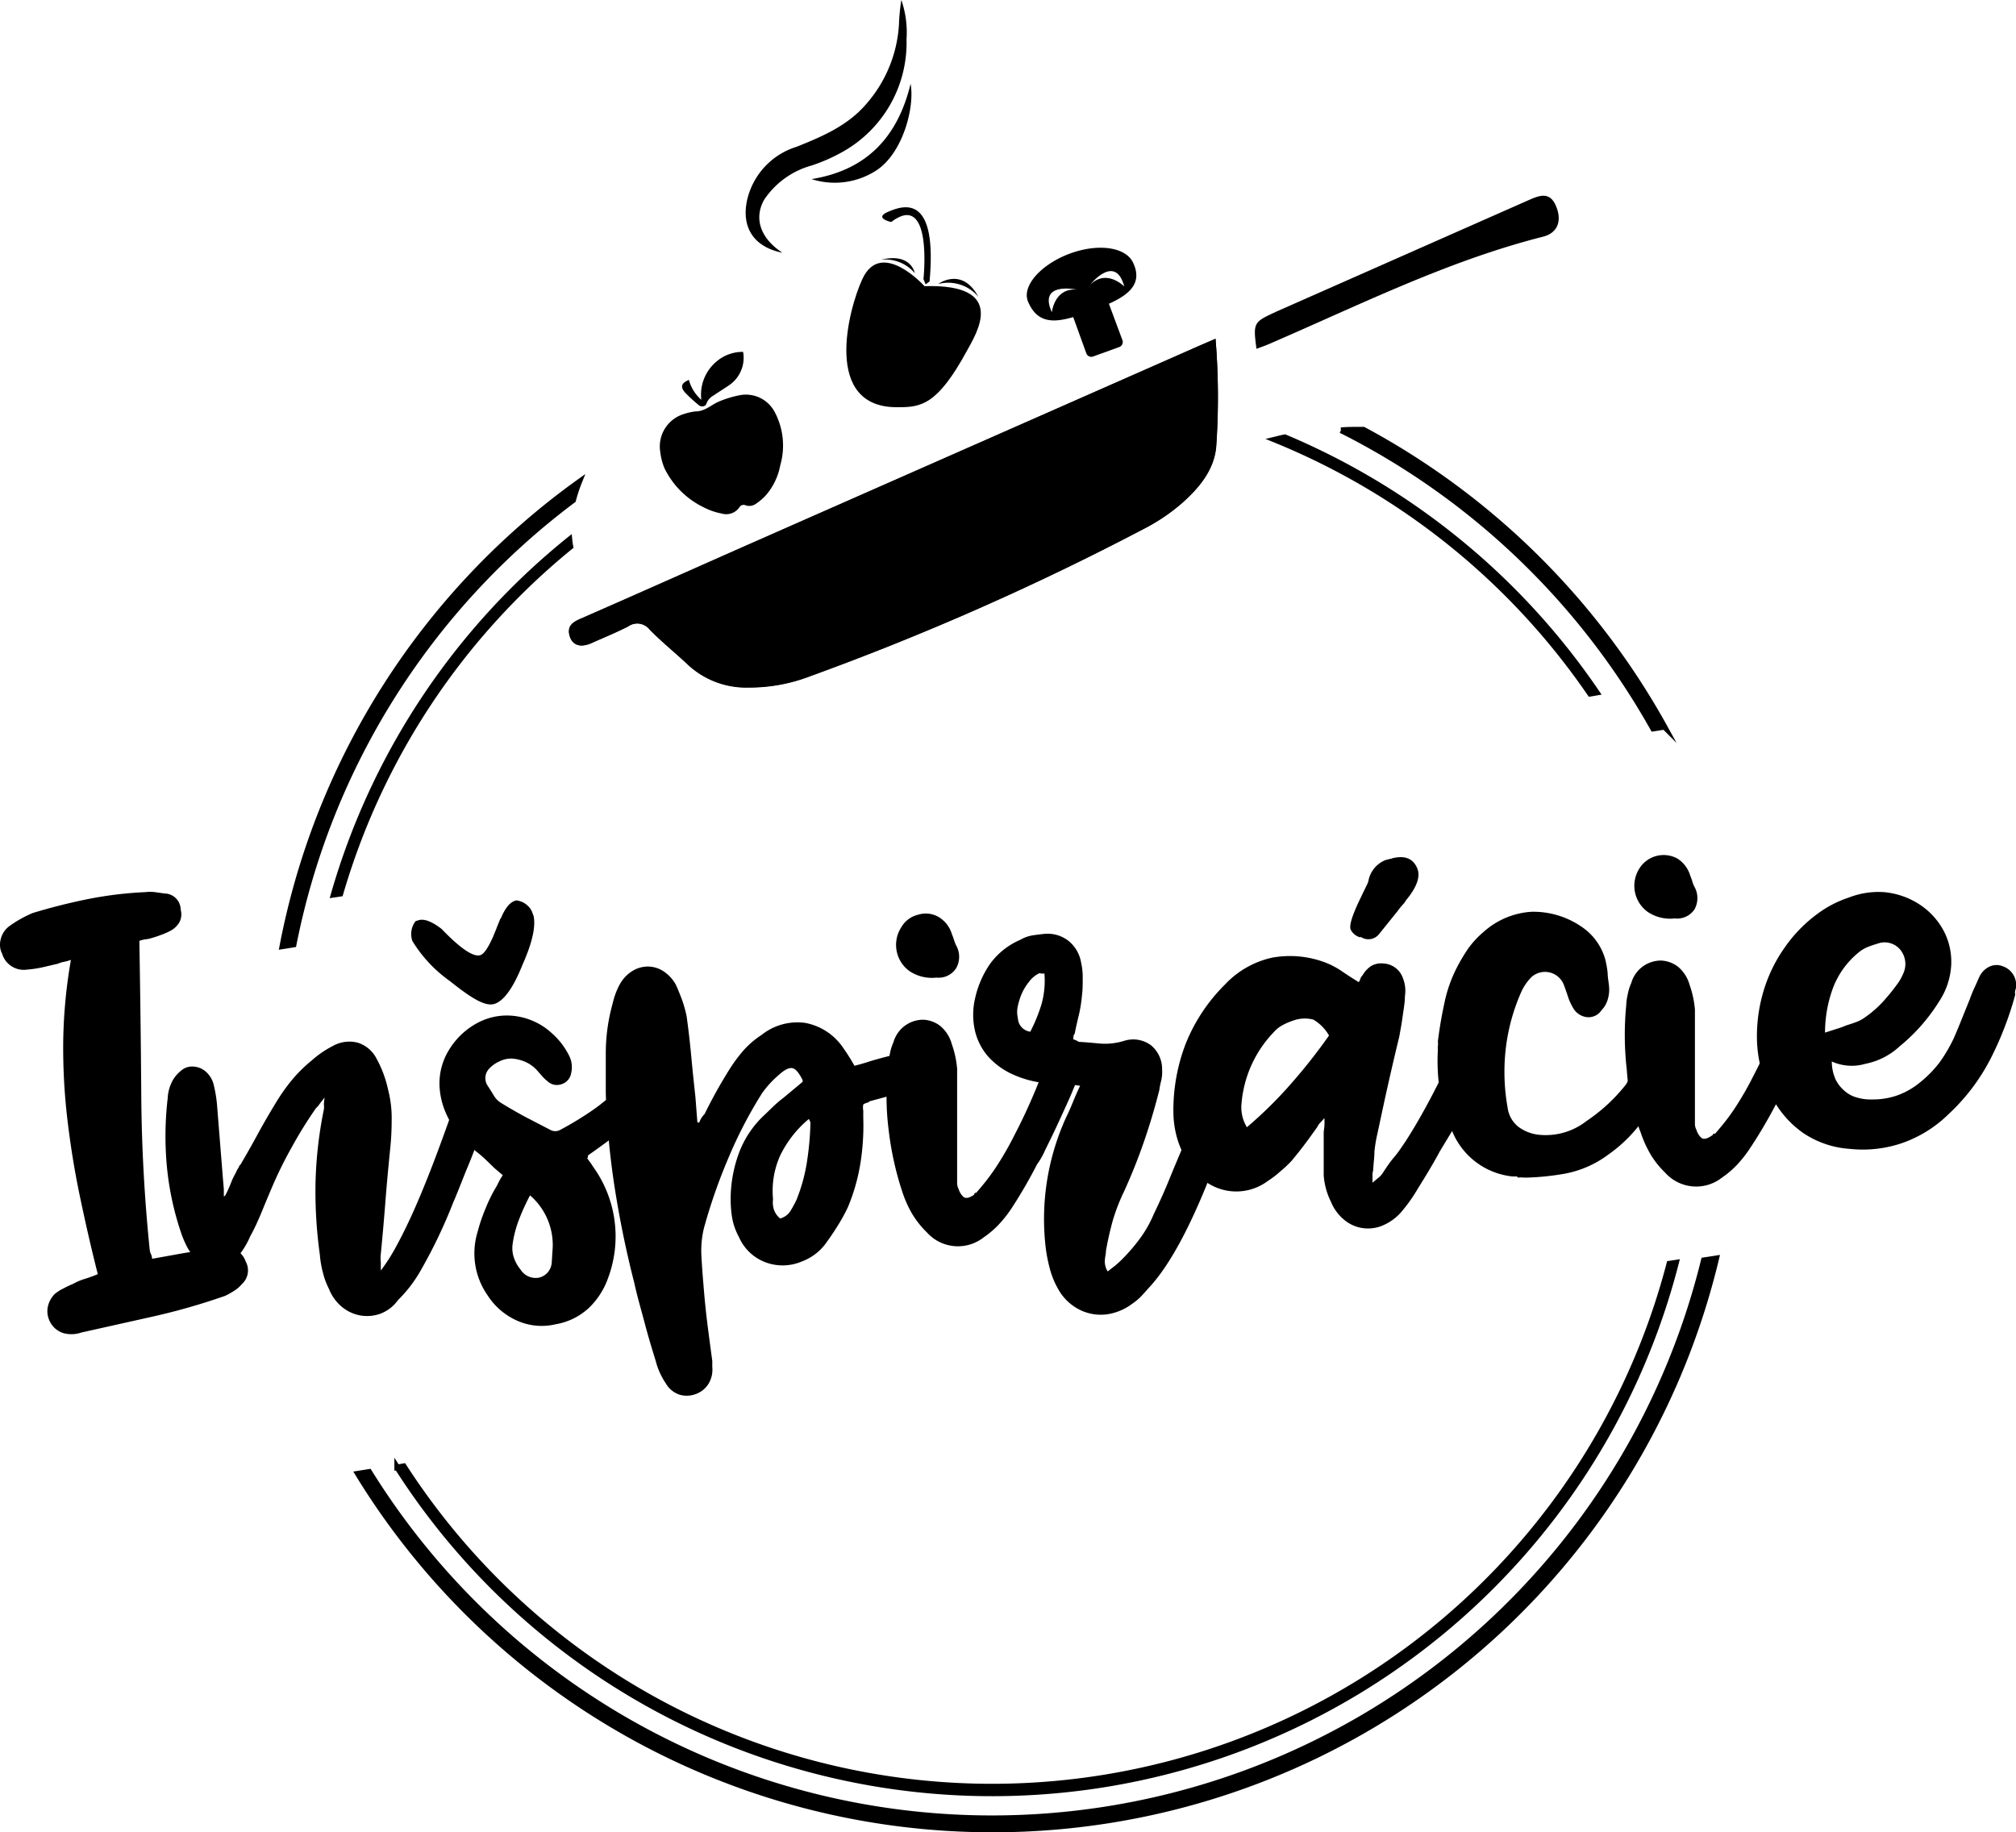
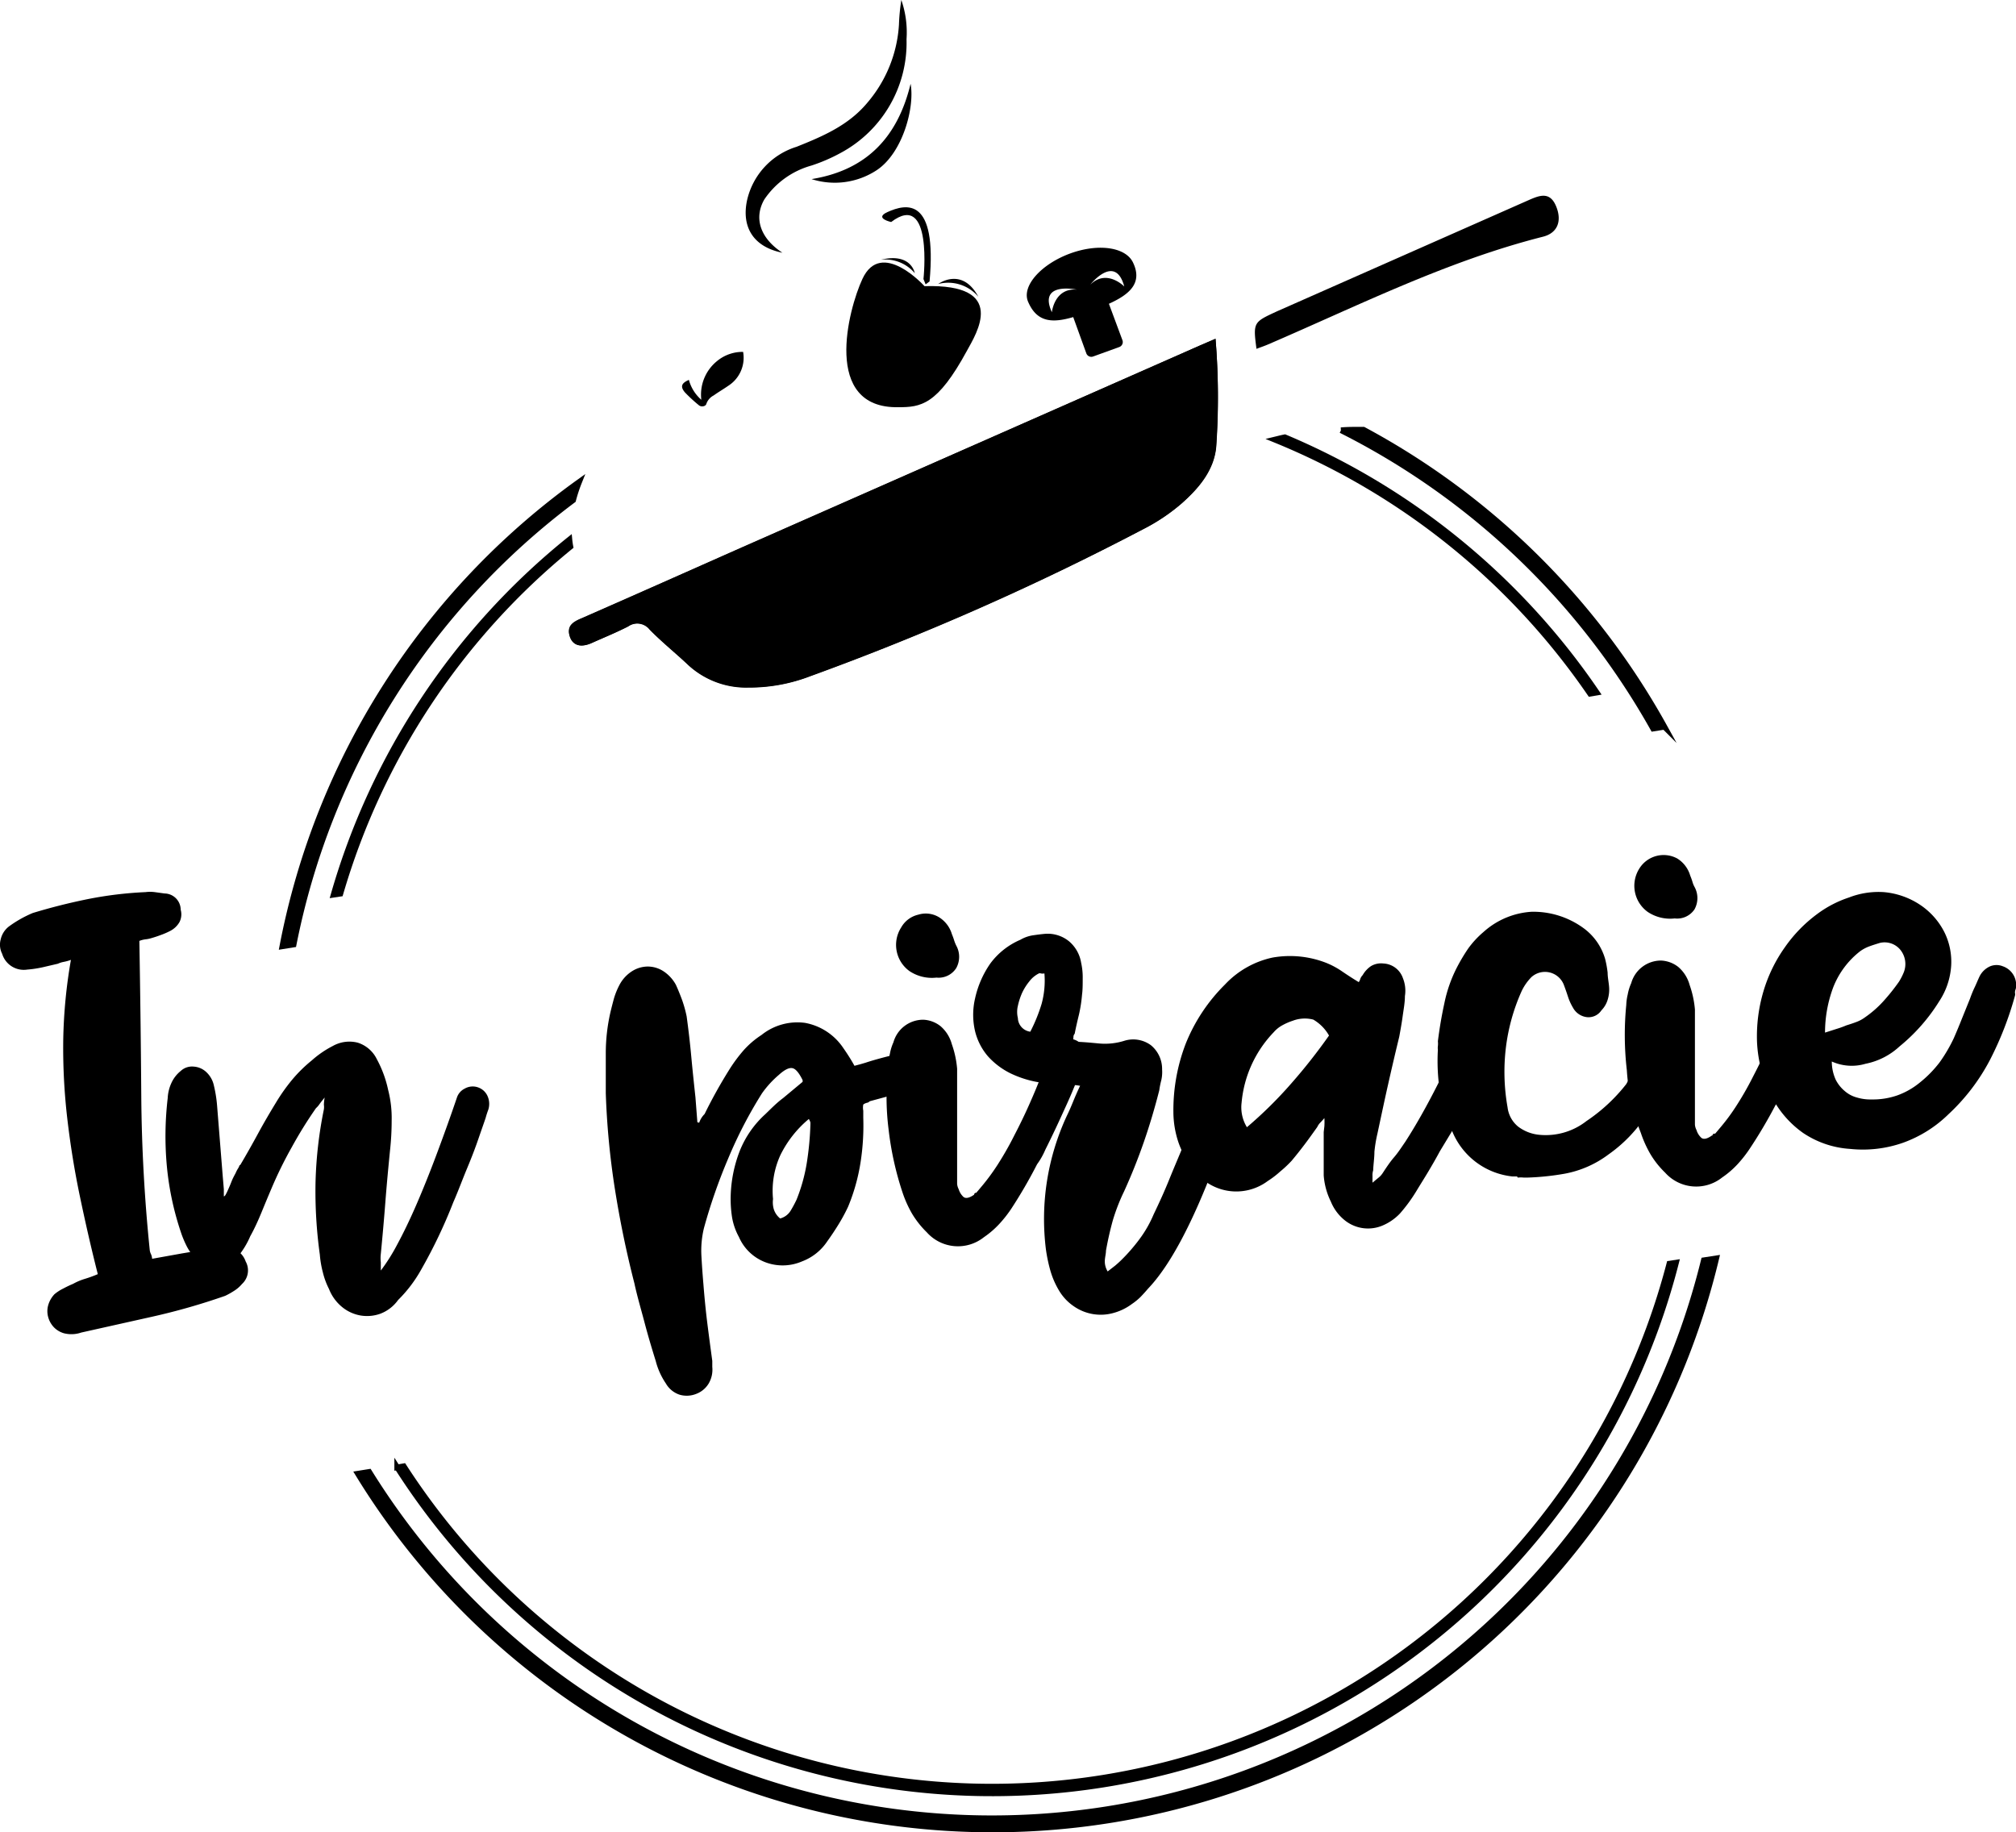
<svg xmlns="http://www.w3.org/2000/svg" viewBox="0 0 178.51 162.25">
  <defs>
    <style>.cls-1,.cls-2{fill:#000;}.cls-2{stroke:#000;stroke-miterlimit:10;stroke-width:0.5px;}</style>
  </defs>
  <title>Asset 1</title>
  <g id="Layer_2" data-name="Layer 2">
    <g id="Layer_1-2" data-name="Layer 1">
      <path class="cls-1" d="M12.34,83.32q.12,6.93.17,13.74t.75,13.64a1.06,1.06,0,0,0,.1.34,1.18,1.18,0,0,1,.11.43l2.67-.48,2.52-.42a5.07,5.07,0,0,0,.68-.11,1.61,1.61,0,0,1,.69,0,1.83,1.83,0,0,1,1.72,1.24,1.63,1.63,0,0,1-.32,2,3,3,0,0,1-.72.62,6.69,6.69,0,0,1-.77.43,57.56,57.56,0,0,1-6.47,1.85L7.2,118a2.69,2.69,0,0,1-1.52.07,2,2,0,0,1-.93-.56,2.11,2.11,0,0,1-.49-.9,1.94,1.94,0,0,1,0-1,2.36,2.36,0,0,1,.56-1,3.79,3.79,0,0,1,.77-.5c.3-.16.59-.3.88-.42a5.28,5.28,0,0,1,1.07-.45,10.9,10.9,0,0,0,1.12-.41c-.58-2.28-1.1-4.57-1.58-6.86s-.85-4.59-1.12-6.9a54.13,54.13,0,0,1-.36-7A45.59,45.59,0,0,1,6.28,85a3.85,3.85,0,0,1-.65.18,2.09,2.09,0,0,0-.5.16l-1.33.31a9.87,9.87,0,0,1-1.39.21,2,2,0,0,1-2.22-1.4,1.77,1.77,0,0,1-.13-1.27,2,2,0,0,1,.72-1.14,10.26,10.26,0,0,1,2.12-1.2q2.4-.73,4.87-1.23A33.81,33.81,0,0,1,12.89,79a3.19,3.19,0,0,1,.81,0l.87.12A1.45,1.45,0,0,1,16,80.56a1.51,1.51,0,0,1-.11,1.1,2,2,0,0,1-.77.75,6.45,6.45,0,0,1-.86.38c-.29.11-.59.21-.91.3a2.66,2.66,0,0,1-.46.09A2.26,2.26,0,0,0,12.34,83.32Z" />
      <path class="cls-1" d="M42.38,96.31a1.42,1.42,0,0,1,.79.75,1.7,1.7,0,0,1,.07,1.2A8.11,8.11,0,0,0,43,99c-.16.48-.38,1.09-.64,1.85s-.59,1.63-1,2.61-.78,2-1.22,3a44.88,44.88,0,0,1-2.83,5.94,12,12,0,0,1-2.06,2.72,3.43,3.43,0,0,1-1.56,1.21,3.47,3.47,0,0,1-1.77.16,3.52,3.52,0,0,1-1.63-.75,3.9,3.9,0,0,1-1.16-1.6,6.67,6.67,0,0,1-.54-1.46,8.86,8.86,0,0,1-.27-1.58,40.68,40.68,0,0,1-.38-6.42,36.76,36.76,0,0,1,.74-6.45,1.45,1.45,0,0,0,0-.4,3.51,3.51,0,0,1,.07-.64q-.3.36-.45.57a1.89,1.89,0,0,1-.32.37,37.31,37.31,0,0,0-2.14,3.45q-1,1.77-1.8,3.66c-.29.68-.58,1.38-.88,2.11s-.62,1.44-1,2.12a7.36,7.36,0,0,1-1.15,1.87,2.41,2.41,0,0,1-1.95,1,2.53,2.53,0,0,1-1.93-1.1,4.39,4.39,0,0,1-.61-.91,9.16,9.16,0,0,1-.43-1,25.87,25.87,0,0,1-1.31-6,28.88,28.88,0,0,1,.07-6.09,3.59,3.59,0,0,1,.31-1.3A2.91,2.91,0,0,1,16,94.84a1.46,1.46,0,0,1,1.13-.39,1.79,1.79,0,0,1,1.13.48,2.28,2.28,0,0,1,.68,1.2,11.59,11.59,0,0,1,.28,1.75l.5,6.25.1,1.18,0,.29,0,.34s.08,0,.15-.13a4.52,4.52,0,0,0,.24-.49c.09-.2.19-.43.29-.69s.23-.5.36-.74a3,3,0,0,1,.18-.36,1.51,1.51,0,0,0,.18-.36h.05c.55-.93,1.08-1.87,1.59-2.81s1.05-1.86,1.6-2.76a16.43,16.43,0,0,1,1.42-2,12.51,12.51,0,0,1,1.72-1.69,8.85,8.85,0,0,1,1.86-1.28,3,3,0,0,1,2.21-.3,2.83,2.83,0,0,1,1.7,1.47,10.06,10.06,0,0,1,1,2.72,10,10,0,0,1,.31,2.73q0,1.32-.15,2.67c-.15,1.52-.29,3-.41,4.56s-.25,3-.4,4.56a3.12,3.12,0,0,0,0,.74c0,.22,0,.47,0,.73h0a16.57,16.57,0,0,0,1.44-2.28c.54-1,1.11-2.17,1.7-3.53s1.19-2.85,1.8-4.48,1.21-3.29,1.79-5a1.36,1.36,0,0,1,.7-.82A1.42,1.42,0,0,1,42.38,96.31Z" />
-       <path class="cls-1" d="M52,102.58l.24.33a3,3,0,0,1,.25.37,10.55,10.55,0,0,1,1.34,9.93,6.76,6.76,0,0,1-1.75,2.67,5.72,5.72,0,0,1-2.89,1.39,5.33,5.33,0,0,1-3.4-.32,6,6,0,0,1-2.62-2.25,6.49,6.49,0,0,1-.89-5.58A15.48,15.48,0,0,1,43,107a13.3,13.3,0,0,1,1-2c.08-.17.16-.32.23-.46a4.69,4.69,0,0,1,.29-.47l-.74-.63c-.5-.48-1-1-1.55-1.42s-1-1-1.54-1.48a8.27,8.27,0,0,1-1.22-2,6.78,6.78,0,0,1-.54-2.17A5.64,5.64,0,0,1,39.74,93a6.56,6.56,0,0,1,2.66-2.48A5.5,5.5,0,0,1,45.78,90a5.87,5.87,0,0,1,3.09,1.5,6.44,6.44,0,0,1,1.48,1.9A2.25,2.25,0,0,1,50.58,95a1.24,1.24,0,0,1-.83,1,1.22,1.22,0,0,1-1.27-.25,4.44,4.44,0,0,1-.43-.4c-.1-.13-.23-.26-.37-.42a3.09,3.09,0,0,0-1.06-.85,3.57,3.57,0,0,0-1.3-.34A2.35,2.35,0,0,0,44.2,94a2.76,2.76,0,0,0-.88.63,1.21,1.21,0,0,0-.18,1.45c.18.28.37.57.56.89a1.92,1.92,0,0,0,.64.68c.76.47,1.5.89,2.22,1.28l2.26,1.17a.92.92,0,0,0,.83-.07,29,29,0,0,0,2.84-1.73A16.18,16.18,0,0,0,55,96.14c.18-.18.36-.34.53-.49s.36-.29.58-.44a1.61,1.61,0,0,1,1.14-.14,1.86,1.86,0,0,1,.91.57A1.62,1.62,0,0,1,58,97.86a2.34,2.34,0,0,1-.36.35l-.42.31c-.87.62-1.72,1.26-2.56,1.9s-1.7,1.27-2.6,1.9A.4.4,0,0,1,52,102.58Zm-5.06,3.26a19.13,19.13,0,0,0-1,2.2,9.68,9.68,0,0,0-.56,2.21,2.64,2.64,0,0,0,.14,1.17,3.35,3.35,0,0,0,.57,1,1.58,1.58,0,0,0,1.68.71,1.47,1.47,0,0,0,1.08-1.27l.09-1.39a5.8,5.8,0,0,0-2-4.61Z" />
      <path class="cls-1" d="M61.91,99.42a2,2,0,0,1,.48-.77c.67-1.37,1.42-2.71,2.23-4A13.63,13.63,0,0,1,65.85,93a7.84,7.84,0,0,1,1.58-1.35,5.08,5.08,0,0,1,3.86-1.07,5.2,5.2,0,0,1,3.37,2.21c.37.53.71,1.06,1,1.59l.49-.13.48-.14c.54-.18,1.08-.33,1.61-.47s1.07-.27,1.62-.38a5.05,5.05,0,0,1,1.91-.1,1.32,1.32,0,0,1,.89.42,1.38,1.38,0,0,1,.39.9,1.3,1.3,0,0,1-1,1.45,3.42,3.42,0,0,1-.86.34l-.87.25c-.54.2-1.09.39-1.65.55l-1.66.45a.44.44,0,0,1-.26.14.89.89,0,0,0-.31.15,1.42,1.42,0,0,0,0,.55l0,.63a21.13,21.13,0,0,1-.25,4,17.1,17.1,0,0,1-1.09,3.86,15.34,15.34,0,0,1-.86,1.59q-.48.78-1,1.5a4.64,4.64,0,0,1-2.22,1.76,4.33,4.33,0,0,1-3.24.08,4.16,4.16,0,0,1-2.35-2.24,5.54,5.54,0,0,1-.61-1.75,10.54,10.54,0,0,1-.12-1.89,11.87,11.87,0,0,1,.79-3.95,8.79,8.79,0,0,1,2.27-3.28c.52-.5,1-1,1.58-1.43l1.73-1.44v-.15c-.31-.63-.61-1-.9-1.06s-.68.12-1.2.59a8.84,8.84,0,0,0-1.5,1.64,39.11,39.11,0,0,0-3,5.79,48.53,48.53,0,0,0-2.14,6.15,8.48,8.48,0,0,0-.22,2.5q.07,1.24.18,2.52c.09,1.14.2,2.27.34,3.39s.29,2.23.44,3.34l0,.53a2.43,2.43,0,0,1-.31,1.46,2.18,2.18,0,0,1-1.08.92,2.26,2.26,0,0,1-1.49.09,2.19,2.19,0,0,1-1.23-1,6.33,6.33,0,0,1-.9-2c-.36-1.15-.7-2.3-1-3.44s-.64-2.28-.89-3.44c-.72-2.8-1.29-5.59-1.73-8.38a69.65,69.65,0,0,1-.8-8.45c0-1.17,0-2.36,0-3.56a16.3,16.3,0,0,1,.4-3.55c.1-.43.21-.85.32-1.26a6.5,6.5,0,0,1,.47-1.17,3.21,3.21,0,0,1,1.11-1.24,2.63,2.63,0,0,1,1.39-.43,2.56,2.56,0,0,1,1.39.4,3.35,3.35,0,0,1,1.13,1.22c.2.44.38.89.55,1.35A11,11,0,0,1,60.8,90c.16,1.17.3,2.36.41,3.56s.24,2.41.37,3.62l.17,2.2h0Zm9.71-.33a9.74,9.74,0,0,0-2.52,3.2,7.58,7.58,0,0,0-.65,3.89,2.18,2.18,0,0,0,.07.91,1.73,1.73,0,0,0,.56.81,1.55,1.55,0,0,0,.91-.66c.19-.31.37-.64.54-1a15.21,15.21,0,0,0,.91-3.27,26.8,26.8,0,0,0,.32-3.42v-.15A1.24,1.24,0,0,0,71.62,99.09Z" />
      <path class="cls-1" d="M95.17,92.08a1.42,1.42,0,0,1,.83.8A1.49,1.49,0,0,1,96.07,94a4.78,4.78,0,0,0-.31.74c-.18.45-.43,1-.75,1.78s-.68,1.55-1.1,2.47-.87,1.86-1.35,2.82a6.44,6.44,0,0,1-.73,1.29A42.84,42.84,0,0,1,89.57,107a10.91,10.91,0,0,1-1.09,1.39,8,8,0,0,1-1.36,1.17,3.69,3.69,0,0,1-5.05-.43,8.21,8.21,0,0,1-1.32-1.67,10.18,10.18,0,0,1-.83-1.85A27.55,27.55,0,0,1,78.68,100a23.11,23.11,0,0,1,0-5.76,4.66,4.66,0,0,1,.12-.94,4.31,4.31,0,0,1,.31-1,2.74,2.74,0,0,1,2.65-2,2.64,2.64,0,0,1,1.52.57,3.2,3.2,0,0,1,1,1.59,8.7,8.7,0,0,1,.47,2.18c0,1,0,2.08,0,3.1s0,2.05,0,3.1c0,.59,0,1.17,0,1.75s0,1.14,0,1.7l0,.54a1.25,1.25,0,0,0,.14.48,1.51,1.51,0,0,0,.37.63q.3.34,1-.15h0l0-.06.09-.1c.06,0,.09,0,.09,0s0,0,0,0l.23-.27.31-.37a18.65,18.65,0,0,0,1.29-1.75c.46-.71,1-1.61,1.55-2.71.48-.92.92-1.83,1.31-2.71s.73-1.68,1-2.4.64-1.64.94-2.38a1.62,1.62,0,0,1,.82-.83A1.42,1.42,0,0,1,95.17,92.08ZM82.92,86.57A3.57,3.57,0,0,1,80.54,86a2.86,2.86,0,0,1-.75-3.86A2.34,2.34,0,0,1,81.3,81a2.26,2.26,0,0,1,1.84.22,2.65,2.65,0,0,1,1.15,1.51c.08.19.14.36.19.52a3.19,3.19,0,0,0,.19.48,2.06,2.06,0,0,1,0,2A1.85,1.85,0,0,1,82.92,86.57Z" />
      <path class="cls-1" d="M109.79,90.86a1.34,1.34,0,0,1,.89.64,1.21,1.21,0,0,1,.13,1.1,6.13,6.13,0,0,1-.21,1c-.15.58-.36,1.35-.63,2.29s-.6,2-1,3.22-.83,2.47-1.32,3.75q-3.09,8.22-6,11.26c-.21.25-.43.49-.65.72a5.28,5.28,0,0,1-.77.63,4.85,4.85,0,0,1-1.72.82,4.16,4.16,0,0,1-3.42-.61,4.37,4.37,0,0,1-1.3-1.37,7.41,7.41,0,0,1-.78-1.78,14.1,14.1,0,0,1-.4-1.91,21.7,21.7,0,0,1,1.86-11.82c.2-.41.38-.83.56-1.27s.38-.9.61-1.38Q94.7,96,93.86,96l-1.68-.13a9.27,9.27,0,0,1-2.7-.82,6.6,6.6,0,0,1-2-1.51,5.34,5.34,0,0,1-1.14-2.22,6.38,6.38,0,0,1,0-2.91,8.65,8.65,0,0,1,1.35-3.09,6.48,6.48,0,0,1,2.66-2.1,3.16,3.16,0,0,1,1.08-.39c.41-.06.79-.11,1.15-.14a3,3,0,0,1,2.06.65,3.14,3.14,0,0,1,1.09,1.91,5.92,5.92,0,0,1,.14,1.41c0,.49,0,1-.06,1.43a12.51,12.51,0,0,1-.27,1.75c-.14.57-.27,1.13-.38,1.7a.42.42,0,0,0-.11.28,1.59,1.59,0,0,1-.08.43c.79,0,1.56.08,2.32.15a5.73,5.73,0,0,0,2.25-.23,2.65,2.65,0,0,1,2.36.38,2.72,2.72,0,0,1,1,2.16,3.26,3.26,0,0,1-.07.94,7.17,7.17,0,0,0-.18.9c-.4,1.57-.85,3.09-1.36,4.56s-1.09,2.93-1.76,4.4a17.09,17.09,0,0,0-1,2.58c-.24.87-.44,1.76-.6,2.66,0,.26-.08.55-.1.84a1.7,1.7,0,0,0,.25,1l.67-.52c.2-.17.39-.34.57-.52a15.73,15.73,0,0,0,1.6-1.85,10.42,10.42,0,0,0,1.23-2.16c.48-1,.94-2,1.38-3.09s.88-2.1,1.32-3.18a9.62,9.62,0,0,0,.32-.91q.23-.77.57-1.8c.22-.69.46-1.41.71-2.17s.48-1.46.69-2.12.44-1.42.7-2.3a1.74,1.74,0,0,1,.72-.89A1.26,1.26,0,0,1,109.79,90.86Zm-18.56.5a14.6,14.6,0,0,0,1-2.46,7.79,7.79,0,0,0,.25-2.7.77.77,0,0,1-.32,0,.24.24,0,0,0-.17,0,2.45,2.45,0,0,0-.85.71,4.9,4.9,0,0,0-.63,1,5.83,5.83,0,0,0-.38,1.16,2.29,2.29,0,0,0,0,1.08A1.26,1.26,0,0,0,91.23,91.36Z" />
      <path class="cls-1" d="M132.75,89.46a.67.67,0,0,1,.36.76.91.91,0,0,1-.08.85,5.92,5.92,0,0,1-.29.71c-.19.44-.46,1-.79,1.73S131.22,95,130.76,96s-.93,1.83-1.44,2.79c-.32.62-.62,1.18-.93,1.68l-.89,1.47c-.31.58-.65,1.17-1,1.76s-.72,1.17-1.07,1.75a14,14,0,0,1-1.46,2,4.56,4.56,0,0,1-1.66,1.12A3.29,3.29,0,0,1,119,108a4.09,4.09,0,0,1-1.16-1.6,6.28,6.28,0,0,1-.63-2.31c0-.63,0-1.26,0-1.9s0-1.28,0-1.94l.06-.52a6,6,0,0,0,0-.72c-.15.18-.28.32-.39.43a1.41,1.41,0,0,0-.24.36c-.35.49-.71,1-1.08,1.49s-.77,1-1.19,1.5c-.3.32-.62.63-1,.94a8.12,8.12,0,0,1-1.11.85,4.66,4.66,0,0,1-6.63-1.09,7.93,7.93,0,0,1-1.3-2.38,8.58,8.58,0,0,1-.43-2.6A16.4,16.4,0,0,1,105,92.4a15.47,15.47,0,0,1,3.47-5.22,8.1,8.1,0,0,1,4.19-2.38,8.82,8.82,0,0,1,4.81.48,7.25,7.25,0,0,1,1.41.77c.47.32.95.63,1.43.92a.71.71,0,0,0,.13-.26.91.91,0,0,1,.22-.36,2.39,2.39,0,0,1,.74-.8,1.75,1.75,0,0,1,1.09-.23,1.92,1.92,0,0,1,1.73,1.29,3,3,0,0,1,.18,1.6c0,.6-.12,1.2-.2,1.79s-.19,1.2-.3,1.8c-.35,1.44-.68,2.86-1,4.28s-.62,2.85-.93,4.29a12.44,12.44,0,0,0-.27,1.62c0,.54-.09,1.09-.11,1.65a1.38,1.38,0,0,0-.06.48l0,.61.53-.44a1.72,1.72,0,0,0,.38-.42c.32-.49.66-1,1-1.39s.67-.9,1-1.38q1.4-2.17,2.88-5.1t2.91-6.14a1.32,1.32,0,0,1,.85-.76,1.68,1.68,0,0,1,1.15,0A2.47,2.47,0,0,1,132.75,89.46ZM110.41,99.82a37.18,37.18,0,0,0,3.94-3.89,49.89,49.89,0,0,0,3.33-4.23,3.81,3.81,0,0,0-1.39-1.41,3,3,0,0,0-1.82.1,5.22,5.22,0,0,0-.9.39,2.75,2.75,0,0,0-.79.63,10.32,10.32,0,0,0-2.84,6.23A3.37,3.37,0,0,0,110.41,99.82Z" />
      <path class="cls-1" d="M148.21,87.73a1.54,1.54,0,0,1,1,.64,1.5,1.5,0,0,1,.28,1c0,.1-.15.65-.39,1.63A25.3,25.3,0,0,1,148,94.52a24.53,24.53,0,0,1-2.16,4.13,12.58,12.58,0,0,1-3.4,3.57,9.24,9.24,0,0,1-3.92,1.72,23,23,0,0,1-3.3.34l-.29,0a2.44,2.44,0,0,0-.54,0l-.06-.1h-.1l-.24,0s-.05,0-.06,0h0a6.49,6.49,0,0,1-5.34-4,12.8,12.8,0,0,1-1.1-3.58,17.64,17.64,0,0,1-.17-3.65,1.17,1.17,0,0,1,0-.32,1.85,1.85,0,0,0,0-.42c.14-1.13.33-2.25.57-3.35A12.27,12.27,0,0,1,129,85.68a16.17,16.17,0,0,1,1-1.68,8.21,8.21,0,0,1,1.36-1.47,7,7,0,0,1,4.26-1.79,7.54,7.54,0,0,1,4.57,1.43,5.15,5.15,0,0,1,1.94,2.75,9,9,0,0,1,.22,1.21c0,.42.1.85.13,1.27a3,3,0,0,1-.11,1.07,2.28,2.28,0,0,1-.57,1,1.37,1.37,0,0,1-1.3.6,1.61,1.61,0,0,1-1.22-.84,4.72,4.72,0,0,1-.45-1c-.11-.34-.23-.68-.35-1a1.79,1.79,0,0,0-2.87-.71,4.53,4.53,0,0,0-.88,1.26,17.34,17.34,0,0,0-1.39,5,18,18,0,0,0,.15,5.28,2.6,2.6,0,0,0,.93,1.7,3.67,3.67,0,0,0,1.87.73,5.85,5.85,0,0,0,4.19-1.22A15.23,15.23,0,0,0,144,96a20.68,20.68,0,0,0,1.18-2.48c.33-.83.59-1.58.8-2.25s.42-1.58.56-2.31a1.43,1.43,0,0,1,.6-1A1.47,1.47,0,0,1,148.21,87.73Z" />
      <path class="cls-1" d="M160.54,86.84a1.45,1.45,0,0,1,.83.8,1.49,1.49,0,0,1,.07,1.15,4.78,4.78,0,0,0-.31.74c-.18.45-.43,1-.75,1.78s-.68,1.55-1.1,2.47-.87,1.86-1.35,2.82a6.44,6.44,0,0,1-.73,1.29,42.84,42.84,0,0,1-2.26,3.82,10.91,10.91,0,0,1-1.09,1.39,8,8,0,0,1-1.36,1.17,3.69,3.69,0,0,1-5.05-.43,7.88,7.88,0,0,1-1.32-1.67,10.18,10.18,0,0,1-.83-1.85,18.13,18.13,0,0,1-1.24-5.56A27,27,0,0,1,144,89a4.71,4.71,0,0,1,.13-.94,4.31,4.31,0,0,1,.31-1,2.74,2.74,0,0,1,2.64-2,2.65,2.65,0,0,1,1.53.57,3.2,3.2,0,0,1,1,1.59,8.7,8.7,0,0,1,.47,2.18c0,1,0,2.08,0,3.1s0,2.06,0,3.1c0,.59,0,1.18,0,1.75s0,1.14,0,1.7l0,.54a1.25,1.25,0,0,0,.14.48,1.51,1.51,0,0,0,.37.63q.3.35,1-.15h.05l0-.06.09-.1q.09,0,.09,0s0,0,.05,0l.23-.27.31-.37a17.41,17.41,0,0,0,1.29-1.75c.46-.71,1-1.61,1.55-2.71.48-.92.92-1.83,1.31-2.71s.73-1.68,1-2.4.64-1.64.94-2.38a1.58,1.58,0,0,1,.82-.83A1.42,1.42,0,0,1,160.54,86.84Zm-12.25-5.51a3.57,3.57,0,0,1-2.38-.57,2.85,2.85,0,0,1-.75-3.85,2.53,2.53,0,0,1,3.35-.89,2.65,2.65,0,0,1,1.15,1.51c.08.19.14.36.19.52a2.18,2.18,0,0,0,.19.48,2.06,2.06,0,0,1,0,2A1.85,1.85,0,0,1,148.29,81.33Z" />
      <path class="cls-1" d="M162.2,94a3.89,3.89,0,0,0,.35,1.62,3.18,3.18,0,0,0,.8,1,2.68,2.68,0,0,0,1.08.57,4.15,4.15,0,0,0,1.29.17A6.58,6.58,0,0,0,168,97a6.72,6.72,0,0,0,2-1.14,10.2,10.2,0,0,0,1.75-1.79A13.73,13.73,0,0,0,173,91.94c.25-.57.49-1.15.72-1.73l.72-1.78c.13-.37.27-.71.41-1s.29-.67.45-1a1.91,1.91,0,0,1,.92-.86,1.48,1.48,0,0,1,1.13,0,1.75,1.75,0,0,1,1.14,2,.83.83,0,0,0-.07.35.49.49,0,0,1,0,.25,29.56,29.56,0,0,1-2.2,5.66,17.88,17.88,0,0,1-3.7,4.85,11.09,11.09,0,0,1-4,2.51,10.74,10.74,0,0,1-4.7.55,8.4,8.4,0,0,1-4.17-1.42,8.86,8.86,0,0,1-2.86-3.38,11.67,11.67,0,0,1-1.21-4.63,14,14,0,0,1,.56-4.5,13.2,13.2,0,0,1,1.9-3.92,12.59,12.59,0,0,1,2.84-2.93,9.84,9.84,0,0,1,2.83-1.48A7.22,7.22,0,0,1,166.8,79a6.86,6.86,0,0,1,3.27,1.16,6.37,6.37,0,0,1,2.08,2.35,5.89,5.89,0,0,1,.62,3,6.44,6.44,0,0,1-1.06,3.16,16.09,16.09,0,0,1-3.52,4,6.18,6.18,0,0,1-3,1.53A4.3,4.3,0,0,1,162.2,94Zm-.6-2.56,1-.32a8.53,8.53,0,0,0,.89-.32c.29-.09.57-.18.86-.29a3.09,3.09,0,0,0,.8-.43,9.41,9.41,0,0,0,1.61-1.41,17.66,17.66,0,0,0,1.39-1.74,5.31,5.31,0,0,0,.42-.82,2,2,0,0,0-.3-2,1.8,1.8,0,0,0-1.82-.61c-.29.09-.59.18-.89.29a3.44,3.44,0,0,0-.83.43,7.5,7.5,0,0,0-2.4,3.2A11.45,11.45,0,0,0,161.6,91.43Z" />
      <path class="cls-2" d="M51.28,42.68A65.85,65.85,0,0,0,25,83.8l1-.16A64.88,64.88,0,0,1,50.75,44.29,13.77,13.77,0,0,1,51.28,42.68Z" />
      <path class="cls-2" d="M120.73,38.05l-.27,0c-.59,0-1.15,0-1.72.05a65.37,65.37,0,0,1,27.64,26.42l1-.16A66.32,66.32,0,0,0,120.73,38.05Z" />
      <path class="cls-2" d="M150.87,111.6A64.91,64.91,0,0,1,32.69,130.34l-1,.16a65.88,65.88,0,0,0,120.28-19.07Z" />
      <path class="cls-2" d="M50.42,47.78A62.52,62.52,0,0,0,29.54,79.23l.6-.09A62,62,0,0,1,50.51,48.41Q50.45,48.1,50.42,47.78Z" />
      <path class="cls-2" d="M113.77,38.72c-.31.06-.61.14-.9.21a62.31,62.31,0,0,1,27.93,22.5l.59-.1A62.78,62.78,0,0,0,113.77,38.72Z" />
      <path class="cls-2" d="M147.82,111.9A62,62,0,0,1,35.75,129.84l-.58.1a62.51,62.51,0,0,0,113.24-18.13Z" />
-       <path class="cls-1" d="M37,81.51q.75-.29,2.1.75,2.55,2.65,3.46,2.31c.3-.11.67-.65,1.1-1.62l.27-.66c.14-.37.28-.7.4-1l0,.08c.36-.88.76-1.41,1.21-1.58l.15-.06a1.76,1.76,0,0,1,1.39.94l.17.45q.3,1.44-1,4.35c-.8,2-1.61,3.11-2.41,3.41s-2-.4-4-2a12,12,0,0,1-3.33-3.56,1.88,1.88,0,0,1,.29-1.75Z" />
-       <path class="cls-1" d="M125.49,76.89c.3.7,0,1.64-1,2.84a1.48,1.48,0,0,1-.27.37,5.85,5.85,0,0,0-.46.57l-1.66,2.06a1.2,1.2,0,0,1-1.63.22h0l0,.06a1.31,1.31,0,0,1-.87-.69c-.15-.34.12-1.22.79-2.63l.7-1.45a1.13,1.13,0,0,0,.08-.24,2.47,2.47,0,0,1,1.49-1.83,5.75,5.75,0,0,1,.64-.15l-.08,0C124.37,75.72,125.12,76,125.49,76.89Z" />
      <path class="cls-1" d="M81.86,25.34s-3.83-4.25-5.5-.63c-1.24,2.67-3.58,11.46,3.17,11.35,2,0,3.46-.16,6.09-5C86.44,29.55,89.31,25.12,81.86,25.34Z" />
      <path class="cls-1" d="M83.07,25.15s2.11-1.57,3.56,1.13A3.5,3.5,0,0,0,83.07,25.15Z" />
      <path class="cls-1" d="M81.77,24.71s.86-7.88-2.86-5.05c0,0-1.54-.33-.33-.88,1.68-.76,4.41-1.35,3.73,6.14l-.35.26Z" />
      <path class="cls-1" d="M81,24.19S80.7,22.35,78,23A3.43,3.43,0,0,1,81,24.19Z" />
      <g id="ONYIer.tif">
        <path class="cls-1" d="M107.63,30l-1.32.57L65.76,48.46c-4.76,2.11-9.52,4.23-14.29,6.32-.77.33-1.31.8-1,1.65s1.15.87,1.94.51c1.07-.49,2.16-.93,3.21-1.46a1.39,1.39,0,0,1,1.9.28c1.08,1.1,2.29,2.07,3.41,3.13a7.57,7.57,0,0,0,5.34,2,15,15,0,0,0,5.46-1,239.07,239.07,0,0,0,29.45-13,16.88,16.88,0,0,0,3.5-2.35c1.51-1.38,2.82-3,3-5A63,63,0,0,0,107.63,30Zm3.63.89c.34-.13.67-.24,1-.38,8-3.44,15.84-7.39,24.37-9.55,1.3-.33,1.69-1.4,1.16-2.69s-1.4-1-2.36-.58l-22.36,9.88C111,28.53,110.94,28.52,111.26,30.91Z" />
        <path class="cls-1" d="M107.63,30a63,63,0,0,1,.07,9.51c-.16,2.06-1.47,3.67-3,5a16.88,16.88,0,0,1-3.5,2.35,239.07,239.07,0,0,1-29.45,13,15,15,0,0,1-5.46,1,7.57,7.57,0,0,1-5.34-2c-1.12-1.06-2.33-2-3.41-3.13a1.39,1.39,0,0,0-1.9-.28c-1,.53-2.14,1-3.21,1.46-.79.36-1.57.43-1.94-.51s.19-1.32,1-1.65c4.77-2.09,9.53-4.21,14.29-6.32l40.55-17.87Z" />
      </g>
      <path class="cls-1" d="M69.28,22.38c-2.6-.52-3.65-2.31-3.12-4.69A6.45,6.45,0,0,1,70.53,13c2.33-.93,4.6-1.9,6.26-3.89A11.72,11.72,0,0,0,79.6,2.17,17.89,17.89,0,0,1,79.81,0a8.76,8.76,0,0,1,.46,3.47,11.07,11.07,0,0,1-5.83,10.07,15.1,15.1,0,0,1-2.59,1.12,7.44,7.44,0,0,0-4.17,3C66.74,19.29,67.29,21.08,69.28,22.38Z" />
      <path class="cls-1" d="M71.86,15.86c4.88-.79,7.63-3.72,8.77-8.44.38,2.06-.68,6.11-3,7.65A6.76,6.76,0,0,1,71.86,15.86Z" />
      <g id="snEfD0">
-         <path class="cls-1" d="M60.6,36.65a4.91,4.91,0,0,1,1-.22c.86,0,1.42-.63,2.15-.91A9.23,9.23,0,0,1,65.49,35a2.88,2.88,0,0,1,3.13,1.53,6.32,6.32,0,0,1,.47,4.67,5.59,5.59,0,0,1-1.26,2.64,4.58,4.58,0,0,1-.88.76,1,1,0,0,1-1,.12.46.46,0,0,0-.43.13,1.42,1.42,0,0,1-1.64.62,5.66,5.66,0,0,1-1.56-.54,7.48,7.48,0,0,1-3.48-3.46A5.41,5.41,0,0,1,58.46,40,3,3,0,0,1,60.6,36.65Z" />
        <path class="cls-1" d="M61,33.64A3.54,3.54,0,0,0,62.1,35.4,3.82,3.82,0,0,1,63.46,32a3.55,3.55,0,0,1,2.34-.84,2.94,2.94,0,0,1-1.31,3c-.43.3-.88.56-1.3.86a1.32,1.32,0,0,0-.64.73c-.06.25-.46.31-.66.14a13.4,13.4,0,0,1-1.24-1.14C60.22,34.24,60.33,33.93,61,33.64Z" />
      </g>
      <path class="cls-1" d="M94.75,22.45c-2.57.95-4.3,2.88-3.72,4.26.79,1.87,2.18,1.9,4,1.37l1.16,3.21a.47.47,0,0,0,.6.28l2.32-.84a.47.47,0,0,0,.28-.6L98.19,26.9c1.79-.81,3-1.81,2.15-3.62C99.73,21.91,97.32,21.51,94.75,22.45Zm.61,3.2c-2-.18-2.22,2-2.22,2C91.88,24.89,95.36,25.65,95.36,25.65Zm4.19-.28s-1.55-1.59-3-.17C96.54,25.2,98.75,22.41,99.55,25.37Z" />
    </g>
  </g>
</svg>